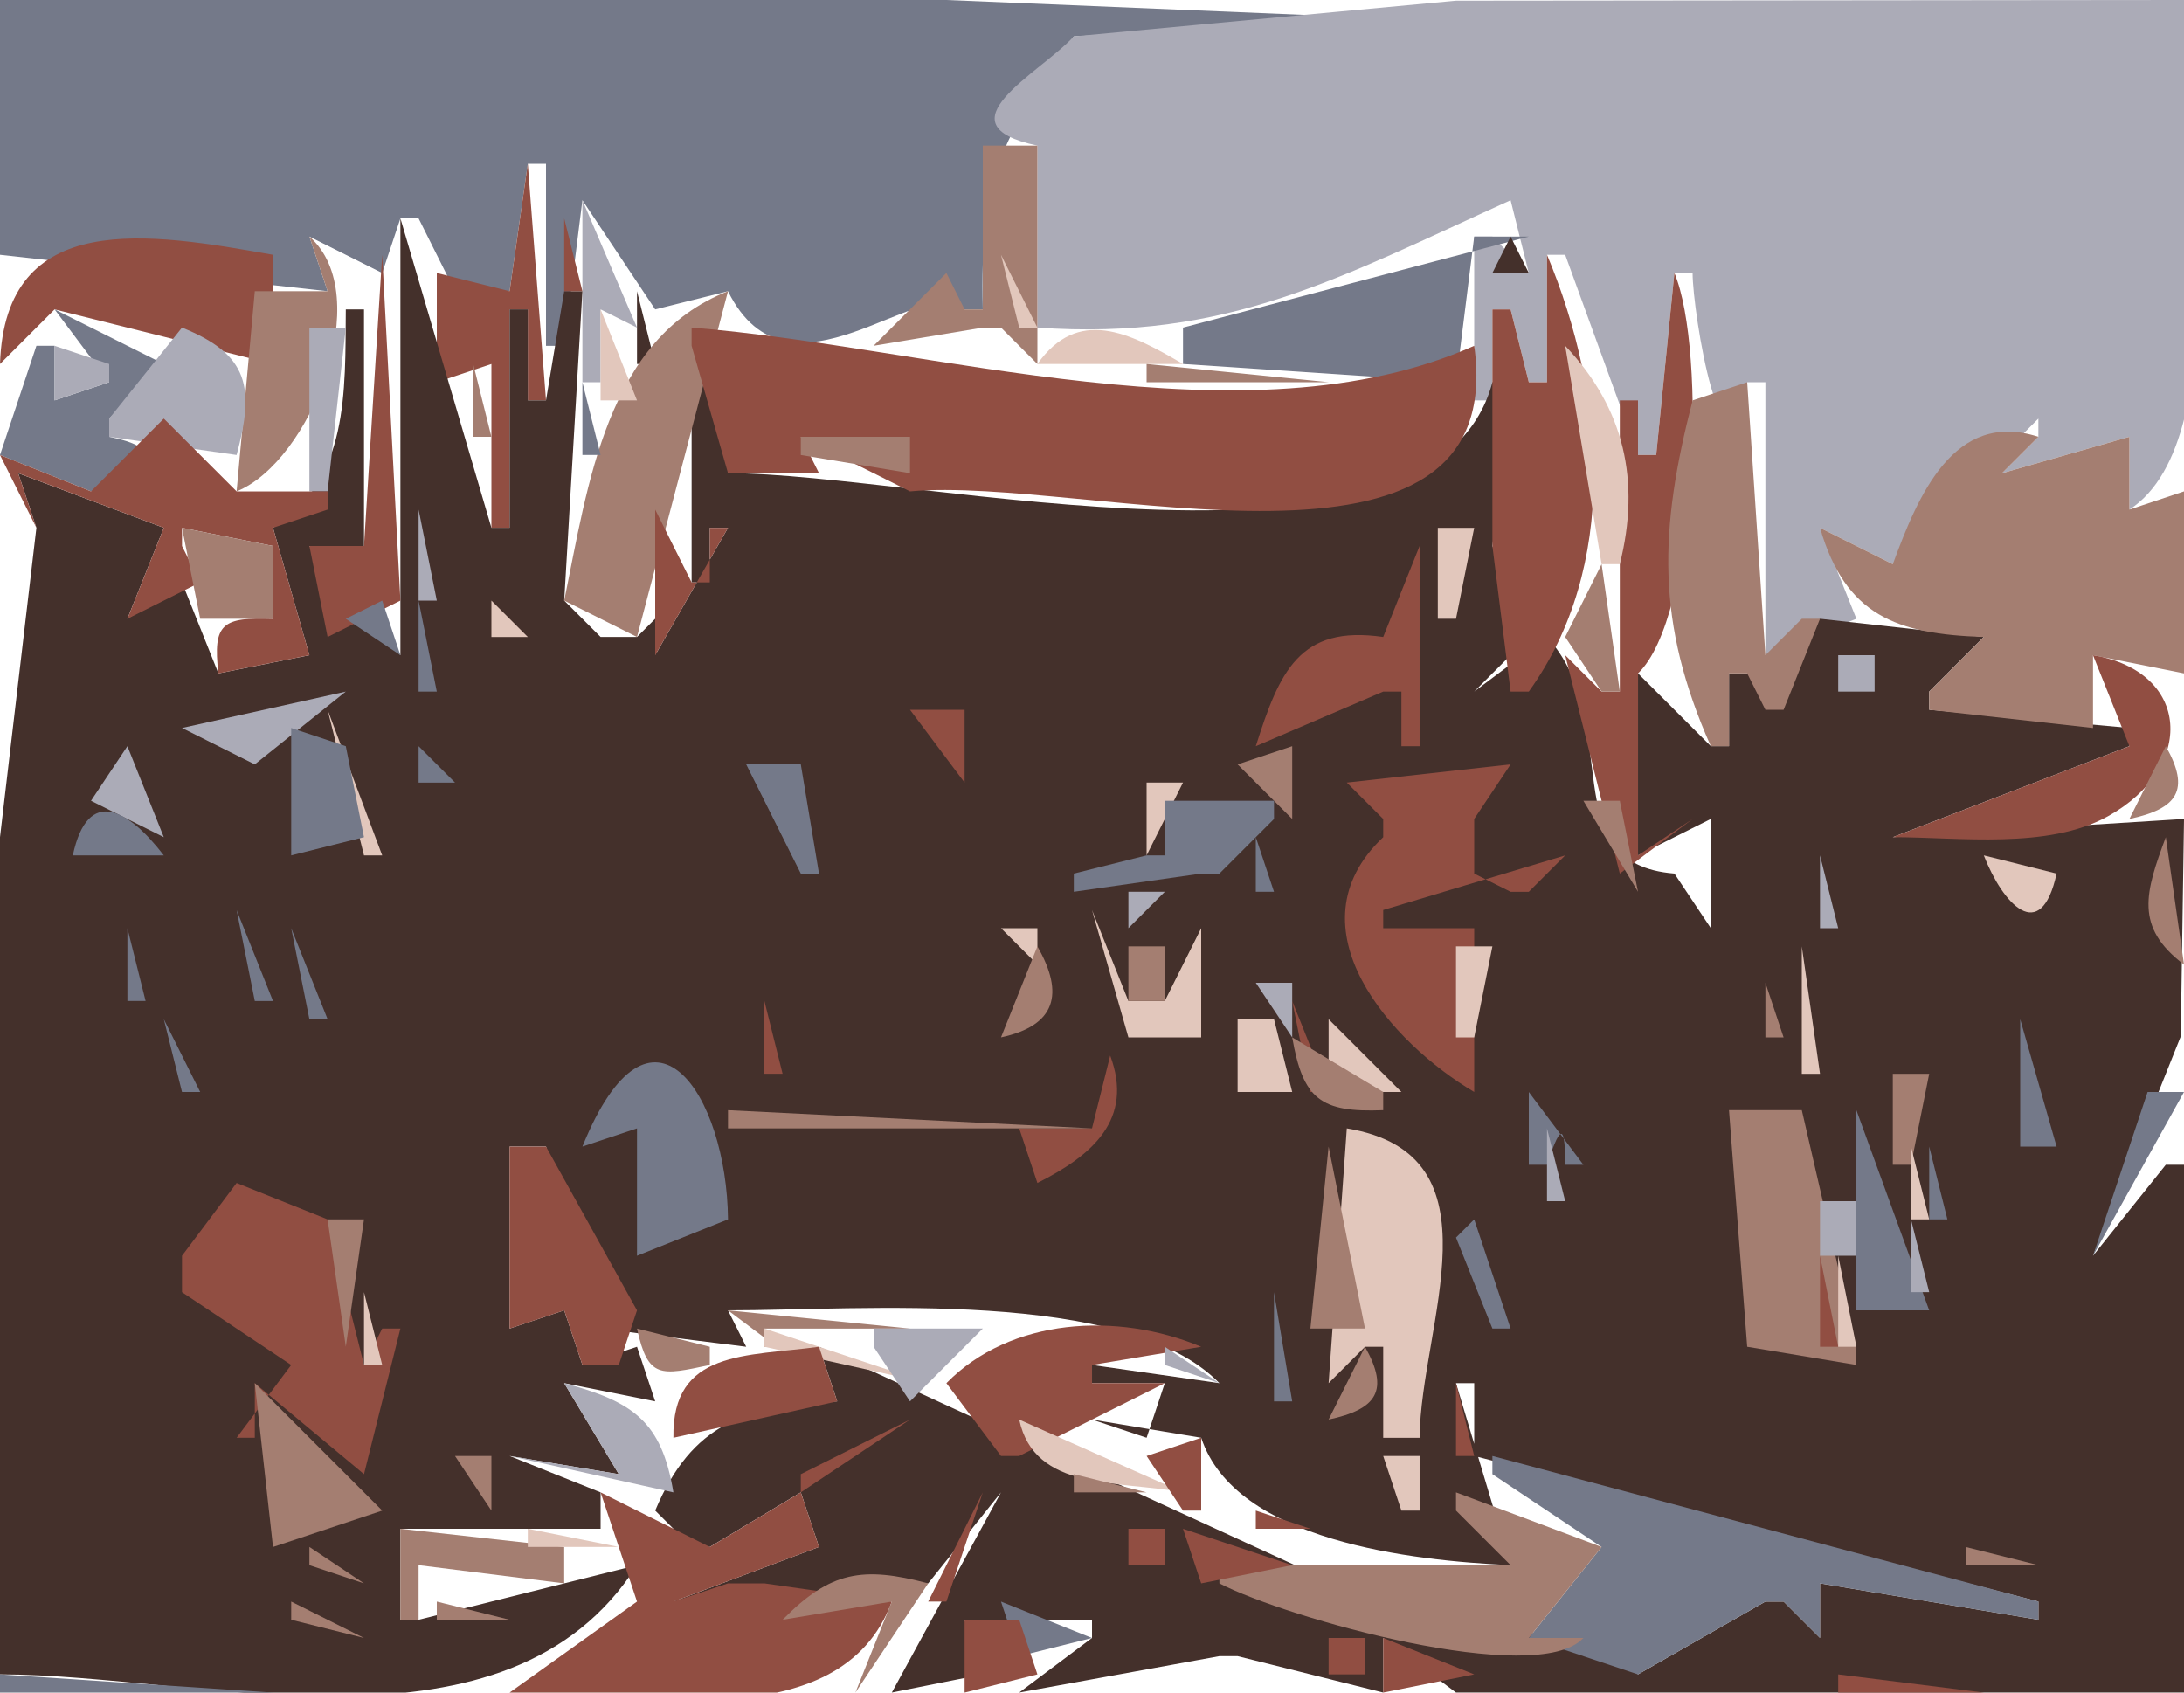
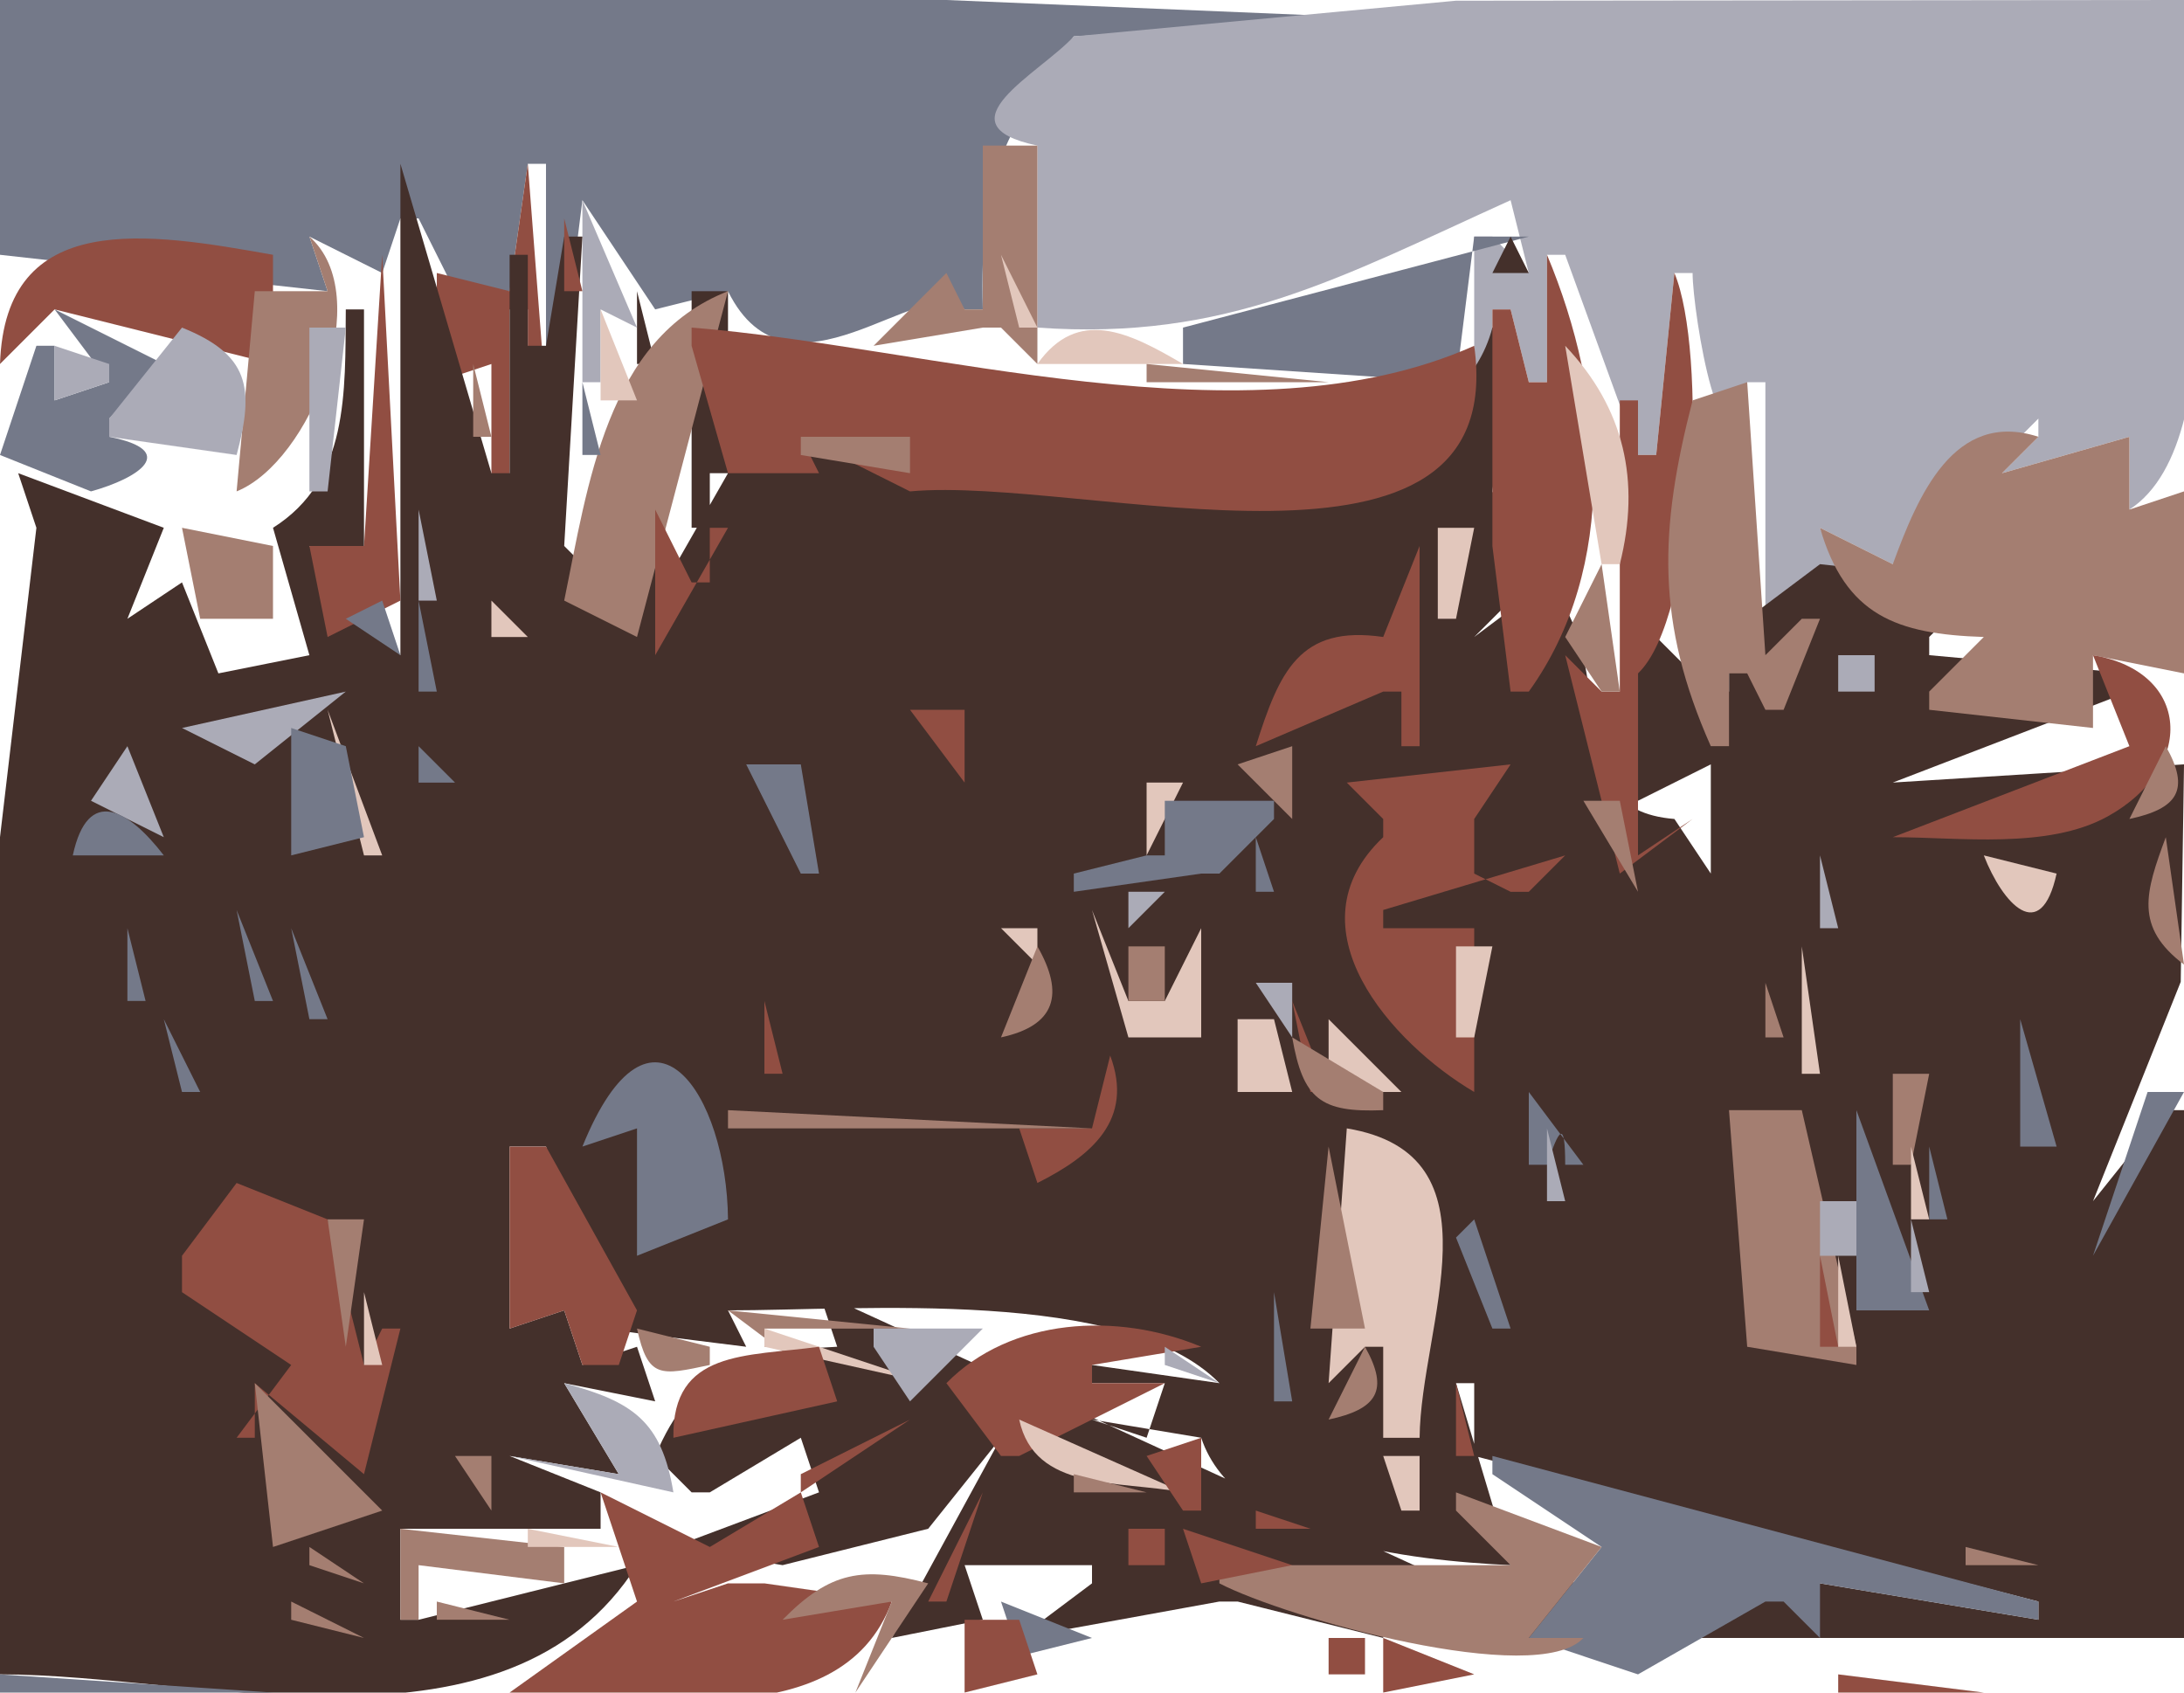
<svg xmlns="http://www.w3.org/2000/svg" viewBox="0 0 120 93">
  <path d="m0 0v14l18 2-1-3 4 2 1-3h1l2 4h3l1-7h1v10h1l1-8 4 6 4-1c3.376 6.829 10.664-1.149 13 1h1c-0.167-7.351 0.979-9.293 5-15l17-1-24-1h-52z" fill="#747989" />
  <path d="m59 2c-1.868 2.043-7.495 4.845-2 6v10c10.432 0.743 16.631-2.758 26-7l1 4-2-2h-1v9h1v-5h1l1 4h1v-7h1l4 11h1l1-10h1c0 2.148 1.696 12.554 3 6h1v15l5-2-2-5 4 2 8-8v1l-2 2 7-2v4c6.09-3.948 3-21.238 3-28l-40 0.039-21 1.961z" fill="#ababb7" />
  <path d="m54 8v9h-1l-1-2-4 4 6-1h1l2 2v-12h-3z" fill="#a47e71" />
  <path d="m29 9-1 7-4-1v6l3-1v9h1v-12h1v5h1l-1-13z" fill="#914e42" />
  <path d="m32 11v10h1v-4l2 1-3-7z" fill="#ababb7" />
  <path d="m65 18v2l15 1 1-8h3l-19 5z" fill="#747989" />
  <path d="m21.333 12.667 0.334 0.666-0.334-0.666z" fill="#ababb7" />
-   <path d="m22 12v24l-5-6h3v-13h-1c-0.038 4.572 0.173 9.37-4 12l2 7-5 1-2-5-3 2 2-5-8-3 1 3-2 17v46c11.101 0 27.902 5.182 35-6l-12 3h-1v-5h11v-2l-5-2 6 1-3-5 5 1-1-3-3 1-1-3-3 1v-10h2l3 10 8 1-1-2c7.249 5e-3 21.834-1.275 27 4l-7-1v1h4l-1 3-3-1 6 1c1.884 5.696 11.6 6.753 17 7l-3-10h1v4l31 8v1l-12-2v3l-2-2h-1l-7 4-2-2h-1l-9-0.856-33-15.144 1 3c-5.029 0.234-7.976 1.188-10 6l2 2h1l5-3 1 3-8 3 6 1 8-2 4-5-6 11 5-1-1-3h7v1l-4 3 11-2h1l8 2v-3l4 3h40v-29h-1l-4 5 4.82-12.05 0.18-11.95-16 1 13-5v-1l-11-1v-1l3-3-9-1-4 3h-1v4h-1l-4-4v10l4-2v6l-2-3c-6.759-0.533-2.688-8.265-7-13l-4 3 3-3-2-5 1-9h-1c-3.178 12.032-31.456 5.001-42 5v-7h-2v13h1v-3h1l-4 7 1-3-2 2h-2l-2-2 1-17h-1l-1 6h-1v-5h-1v12h-1l-5-17z" fill="#44302b" />
+   <path d="m22 12v24l-5-6h3v-13h-1c-0.038 4.572 0.173 9.37-4 12l2 7-5 1-2-5-3 2 2-5-8-3 1 3-2 17v46c11.101 0 27.902 5.182 35-6l-12 3h-1v-5h11v-2l-5-2 6 1-3-5 5 1-1-3-3 1-1-3-3 1v-10h2l3 10 8 1-1-2c7.249 5e-3 21.834-1.275 27 4l-7-1v1h4l-1 3-3-1 6 1c1.884 5.696 11.6 6.753 17 7l-3-10h1v4l31 8v1l-12-2l-2-2h-1l-7 4-2-2h-1l-9-0.856-33-15.144 1 3c-5.029 0.234-7.976 1.188-10 6l2 2h1l5-3 1 3-8 3 6 1 8-2 4-5-6 11 5-1-1-3h7v1l-4 3 11-2h1l8 2v-3l4 3h40v-29h-1l-4 5 4.82-12.05 0.18-11.95-16 1 13-5v-1l-11-1v-1l3-3-9-1-4 3h-1v4h-1l-4-4v10l4-2v6l-2-3c-6.759-0.533-2.688-8.265-7-13l-4 3 3-3-2-5 1-9h-1c-3.178 12.032-31.456 5.001-42 5v-7h-2v13h1v-3h1l-4 7 1-3-2 2h-2l-2-2 1-17h-1l-1 6h-1v-5h-1v12h-1l-5-17z" fill="#44302b" />
  <path d="m31 12v4h1l-1-4m-31 8 3-3 12 3v-6c-6.799-1.207-14.718-2.582-15 6z" fill="#914e42" />
  <path d="m17 13 1 3h-4l-1 11c4.059-1.632 7.687-10.768 4-14z" fill="#a47e71" />
  <path d="m83 13-1 2h2l-1-2z" fill="#44302b" />
  <path d="m21 14-1 16h-3l1 5 4-2-1-19z" fill="#914e42" />
  <path d="m55 14 1 4h1l-2-4z" fill="#e2c7bc" />
  <path d="m85 14v7h-1l-1-4h-1v13l1 8h1c4.926-6.842 4.256-16.242 1-24m7 1-1 10h-1v-3h-1v16h-1l-2-2 3 12 4-3-3 2v-10c3.245-3.079 3.791-17.731 2-22z" fill="#914e42" />
  <path d="m35 16v4h1l-1-4z" fill="#44302b" />
  <path d="m31 33 4 2 5-19c-6.685 2.608-7.7 10.697-9 17z" fill="#a47e71" />
  <path d="m3 17 3 4-3 1v-3h-1l-2 6 5 2c2.624-0.728 4.883-2.227 1-3v-1l3-3-6-3z" fill="#747989" />
  <path d="m33 17v5h2l-2-5m24 3h8c-2.99-1.759-5.772-3.134-8 0z" fill="#e2c7bc" />
  <path d="m10 18-4 5v1l7 1c1.002-3.712 0.68-5.521-3-7m7 0v9h1l1-9h-2z" fill="#ababb7" />
  <path d="m38 18v1l2 7h5l-1-2 6 3c9.539-0.881 33.007 6.408 31-8-12.477 5.573-29.918 0.032-43-1z" fill="#914e42" />
  <path d="m54.333 18.667 0.334 0.666-0.334-0.666z" fill="#e2c7bc" />
  <path d="m3 19v3l3-1v-1l-3-1z" fill="#ababb7" />
  <path d="m86 19 2 12h1c1.149-4.56 0.258-8.566-3-12z" fill="#e2c7bc" />
  <path d="m26 20v4h1l-1-4m37 0v1h10l-10-1z" fill="#a47e71" />
  <path d="m32 21v4h1l-1-4z" fill="#747989" />
  <path d="m96 21-3 1c-1.84 7.114-2.022 12.199 1 19h1v-4h1l1 2h1l2-5h-1l-2 2-1-15z" fill="#a47e71" />
  <path d="m51.333 22.667 0.334 0.666-0.334-0.666z" fill="#44302b" />
-   <path d="m9 23-4 4-5-2 2 4-1-3 8 3-2 5 4-2-1-2v-1l5 1v4c-2.767-0.084-3.324 0.232-3 3l5-1-2-7 3-1v-1h-5l-4-4z" fill="#914e42" />
  <path d="m104 31-4-2c1.4 4.82 4.2 5.844 9 6l-3 3v1l9 1v-4l5 1v-10l-3 1v-4l-7 2 2-2c-4.64-1.501-6.62 3.24-8 7m-60-7v1l6 1v-2h-6z" fill="#a47e71" />
  <path d="m23 28v5h1l-1-5z" fill="#ababb7" />
  <path d="m36 28v8l4-7h-1v3h-1l-2-4z" fill="#914e42" />
  <path d="m10 29 1 5h4v-4l-5-1z" fill="#a47e71" />
  <path d="m79 29v5h1l1-5h-2z" fill="#e2c7bc" />
  <path d="m78 30-2 5c-4.61-0.673-5.704 1.915-7 6l7-3h1v3h1v-11z" fill="#914e42" />
  <path d="m88 31-2 4 2 3h1l-1-7z" fill="#a47e71" />
  <path d="m12.333 32.667 0.334 0.666-0.334-0.666z" fill="#44302b" />
  <path d="m19 34 3 2-1-3-2 1m4-1v5h1l-1-5z" fill="#747989" />
  <path d="m27 33v2h2l-2-2z" fill="#e2c7bc" />
  <path d="m75.333 33.667 0.334 0.666-0.334-0.666m-36.333 2.333 1 1-1-1z" fill="#ababb7" />
  <path d="m81.333 36.667 0.334 0.666-0.334-0.666z" fill="#a47e71" />
  <path d="m82.333 36.667 0.334 0.666-0.334-0.666z" fill="#e2c7bc" />
  <path d="m101 36v2h2v-2h-2z" fill="#ababb7" />
  <path d="m115 36 2 5-13 5c3.64-2e-3 8.51 0.684 11.81-1.144 4.86-2.691 4.56-7.959-0.81-8.856z" fill="#914e42" />
  <path d="m10 40 4 2 5-4-9 2z" fill="#ababb7" />
  <path d="m51.333 38.667 0.334 0.666-0.334-0.666m48.997 0 0.34 0.666-0.34-0.666m-82.33 0.333 2 8h1l-3-8z" fill="#e2c7bc" />
  <path d="m50 39 3 4v-4h-3z" fill="#914e42" />
  <path d="m68.333 39.667 0.334 0.666-0.334-0.666z" fill="#a47e71" />
  <path d="m16 40v7l4-1-1-5-3-1z" fill="#747989" />
  <path d="m59 41 5 2-5-2z" fill="#a47e71" />
  <path d="m7 41-2 3 4 2-2-5z" fill="#ababb7" />
  <path d="m23 41v2h2l-2-2z" fill="#747989" />
  <path d="m68 42 3 3v-4l-3 1m51-1-2 4c2.65-0.568 3.36-1.588 2-4z" fill="#a47e71" />
  <path d="m17.667 42.333 0.666 0.334-0.666-0.334z" fill="#44302b" />
  <path d="m41 42 3 6h1l-1-6h-3z" fill="#747989" />
  <path d="m83 42-9 1 2 2v1c-5.261 4.972 0.477 11.334 5 14v-9h-5v-1l10-3-2 2h-1l-2-1v-3l2-3z" fill="#914e42" />
  <path d="m63 43v4l2-4h-2z" fill="#e2c7bc" />
  <path d="m65.333 43.667 0.334 0.666-0.334-0.666z" fill="#a47e71" />
  <path d="m4 47h5c-1.927-2.506-4.169-3.858-5 0m60-3v3h-1l-4 1v1l7-1h1l3-3v-1h-6z" fill="#747989" />
  <path d="m87 44 3 5-1-5h-2z" fill="#a47e71" />
  <path d="m71.333 45.667 0.334 0.666-0.334-0.666z" fill="#ababb7" />
  <path d="m93.333 45.667 0.334 0.666-0.334-0.666m-24.333 0.333v3h1l-1-3m3 0 2 5-2-5z" fill="#747989" />
  <path d="m119 46c-1.13 3.041-1.73 4.935 1 7l-1-7m-27 1 2 4-2-4m3 0 4 5-4-5z" fill="#a47e71" />
  <path d="m100 47v4h1l-1-4z" fill="#ababb7" />
  <path d="m109 47c1.04 2.668 3.13 4.973 4 1l-4-1z" fill="#e2c7bc" />
  <path d="m62 49v2l2-2h-2z" fill="#ababb7" />
  <path d="m13 50 1 5h1l-2-5z" fill="#747989" />
  <path d="m60 50 2 7h4v-6l-2 4h-2l-2-5z" fill="#e2c7bc" />
  <path d="m76.667 50.333 0.666 0.334-0.666-0.334z" fill="#44302b" />
  <path d="m78 50 1 1-1-1z" fill="#e2c7bc" />
  <path d="m7 51v4h1l-1-4m9 0 1 5h1l-2-5z" fill="#747989" />
  <path d="m55 51 2 2v-2h-2z" fill="#e2c7bc" />
  <path d="m94.333 51.667 0.334 0.666-0.334-0.666z" fill="#747989" />
  <path d="m105 51 3 2-3-2z" fill="#e2c7bc" />
  <path d="m112 51 3 6-3-6z" fill="#ababb7" />
  <path d="m57 52-2 5c3.012-0.646 3.498-2.387 2-5m5 0v3h2v-3h-2z" fill="#a47e71" />
  <path d="m68.333 52.667 0.334 0.666-0.334-0.666m11.667-0.667v5h1l1-5h-2m19 0v7h1l-1-7m-17 1 2 2-2-2z" fill="#e2c7bc" />
  <path d="m83 53 1 1-1-1z" fill="#747989" />
  <path d="m8 54-1 3 1-3z" fill="#e2c7bc" />
  <path d="m65.333 54.667 0.334 0.666-0.334-0.666m3.667-0.667 2 3v-3h-2z" fill="#ababb7" />
  <path d="m97 54v3h1l-1-3z" fill="#a47e71" />
  <path d="m42 55v4h1l-1-4z" fill="#914e42" />
  <path d="m52.333 55.667 0.334 0.666-0.334-0.666z" fill="#e2c7bc" />
  <path d="m71 55 1 5h1l-2-5z" fill="#914e42" />
  <path d="m72.667 55.333 0.666 0.334-0.666-0.334z" fill="#a47e71" />
  <path d="m84.333 55.667 0.334 0.666-0.334-0.666z" fill="#ababb7" />
  <path d="m95 55 2 4-2-4m-89 1 3 4-3-4z" fill="#747989" />
  <path d="m8 56 2 3-2-3z" fill="#ababb7" />
  <path d="m9 56 1 4h1l-2-4z" fill="#747989" />
  <path d="m59 56 1 1-1-1z" fill="#ababb7" />
  <path d="m68 56v4h3l-1-4h-2m5 0v4h4l-4-4z" fill="#e2c7bc" />
  <path d="m81.333 56.667 0.334 0.666-0.334-0.666z" fill="#a47e71" />
  <path d="m111 56v7h2l-2-7z" fill="#747989" />
  <path d="m115 56 1 1-1-1z" fill="#e2c7bc" />
  <path d="m27.333 57.667 0.334 0.666-0.334-0.666z" fill="#ababb7" />
  <path d="m32 63 3-1v7l5-2c-0.062-6.84-4.231-13.288-8-4z" fill="#747989" />
  <path d="m71 57c0.593 3.402 1.558 4.138 5 4v-1l-5-3z" fill="#a47e71" />
  <path d="m61 58-1 4h-4l1 3c3.004-1.508 5.314-3.483 4-7m4.333 1.667 0.334 0.666-0.334-0.666z" fill="#914e42" />
  <path d="m103 59 1 1-1-1z" fill="#e2c7bc" />
  <path d="m104 59v5h1l1-5h-2z" fill="#a47e71" />
  <path d="m84 60v4h1c0.653-1.96 1-2.554 1 0h1l-3-4m34 0-3 9 5-9h-2z" fill="#747989" />
  <path d="m40 61v1h20l-20-1z" fill="#a47e71" />
  <path d="m74.667 61.333 0.666 0.334-0.666-0.334z" fill="#44302b" />
  <path d="m76.667 61.333 0.666 0.334-0.666-0.334z" fill="#747989" />
  <path d="m95 61 1 13 6 1v-1l-3-13h-4z" fill="#a47e71" />
  <path d="m102 61v11h4l-4-11m-35.667 1.667 0.334 0.666-0.334-0.666z" fill="#747989" />
  <path d="m74 62-1 14 2-2h1v5h2c0.055-6.192 4.664-15.567-4-17z" fill="#e2c7bc" />
  <path d="m85 62v4h1l-1-4z" fill="#ababb7" />
  <path d="m28 63v10l3-1 1 3h2l1-3-5-9h-2z" fill="#914e42" />
  <path d="m73 63-1 10h3l-2-10z" fill="#a47e71" />
  <path d="m105 63v4h1l-1-4z" fill="#e2c7bc" />
  <path d="m106 63v4h1l-1-4z" fill="#747989" />
  <path d="m13 65-3 4v2l6 4-3 4h1v-3l6 5 2-8h-1l-1 2-2-8-5-2z" fill="#914e42" />
  <path d="m100 66v3h2v-3h-2z" fill="#ababb7" />
  <path d="m18 67 1 7 1-7h-2z" fill="#a47e71" />
  <path d="m81 67-1 1 2 5h1l-2-6z" fill="#747989" />
  <path d="m105 67v4h1l-1-4m-25.333 2.333 0.666 0.334-0.666-0.334z" fill="#ababb7" />
  <path d="m100 69v5h1l-1-5z" fill="#914e42" />
  <path d="m101 69v5h1l-1-5m-20.667 1.667 0.334 0.666-0.334-0.666m-60.333 0.333v4h1l-1-4z" fill="#e2c7bc" />
  <path d="m70 71v6h1l-1-6z" fill="#747989" />
  <path d="m40 72 4 3v-1h-2v-1h8l-10-1m40 0-1 3 1-3z" fill="#a47e71" />
  <path d="m102.33 72.667 0.34 0.666-0.34-0.666z" fill="#ababb7" />
  <path d="m35 73c0.605 2.768 1.289 2.577 4 2v-1l-4-1z" fill="#a47e71" />
  <path d="m42 73v1l9 2-9-3z" fill="#e2c7bc" />
  <path d="m48 73v1l2 3 4-4h-6z" fill="#ababb7" />
  <path d="m52 76 3 4h1l8-4h-4v-1l6-1c-4.598-1.929-10.473-1.602-14 2m-15 3 9-2-1-3c-3.987 0.542-8.082 0.152-8 5z" fill="#914e42" />
  <path d="m64 74v1l3 1-3-2z" fill="#ababb7" />
  <path d="m75 74-2 4c2.649-0.568 3.355-1.588 2-4m-61 2 1 9 6-2-7-7z" fill="#a47e71" />
  <path d="m22 76 2 7-2-7m9 0 3 5-6-1 9 2c-0.648-3.922-2.236-4.985-6-6z" fill="#ababb7" />
  <path d="m51 77 4 3-4-3z" fill="#e2c7bc" />
  <path d="m80 76v4h1l-1-4z" fill="#914e42" />
  <path d="m28.333 77.667 0.334 0.666-0.334-0.666z" fill="#a47e71" />
  <path d="m44 81v1l6-4-6 3z" fill="#914e42" />
  <path d="m56 78c0.848 3.958 5.436 3.326 9 4l-9-4z" fill="#e2c7bc" />
  <path d="m63 80 2 3h1v-4l-3 1z" fill="#914e42" />
  <path d="m87.667 79.333 0.666 0.334-0.666-0.334z" fill="#747989" />
  <path d="m25 80 2 3v-3h-2m49 0 3 3-3-3z" fill="#a47e71" />
  <path d="m76 80 1 3h1v-3h-2m4 0 4 3-4-3z" fill="#e2c7bc" />
  <path d="m82 80v1l6 4-4 5 6 2 7-4h1l2 2v-3l12 2v-1l-30-8z" fill="#747989" />
  <path d="m59 81v1h4l-4-1z" fill="#a47e71" />
  <path d="m33 82 2 6-7 5c6.784 0 18.18 2.669 21-5l-7-1h-2l-3 1 8-3-1-3-5 3-6-3z" fill="#914e42" />
  <path d="m49 84 3-2-3 2z" fill="#ababb7" />
  <path d="m54 82-3 6h1l2-6z" fill="#914e42" />
  <path d="m63.667 82.333 0.666 0.334-0.666-0.334z" fill="#a47e71" />
  <path d="m65 83 7 2-7-2z" fill="#e2c7bc" />
  <path d="m80 82v1l3 3h-16v1c3.675 1.912 17.431 5.765 20 3h-3l4-5-8-3z" fill="#a47e71" />
  <path d="m69 83v1h3l-3-1z" fill="#914e42" />
  <path d="m22 84v5h1v-3l8 1v-2l-9-1z" fill="#a47e71" />
  <path d="m29 84v1h5l-5-1z" fill="#e2c7bc" />
  <path d="m62 84v2h2v-2h-2m3 0 1 3 5-1-6-2z" fill="#914e42" />
  <path d="m17 85v1l3 1-3-2m91 0v1h4l-4-1m-65 4 6-1-2 5 4-6c-3.594-0.952-5.382-0.667-8 2m-27-1v1l4 1-4-2m8 0v1h4l-4-1z" fill="#a47e71" />
  <path d="m55 88 1 3 4-1-5-2z" fill="#747989" />
  <path d="m53 89v4l4-1-1-3h-3m20 1v2h2v-2h-2m3 0v3l5-1-5-2z" fill="#914e42" />
  <path d="m67.333 91.667 0.334 0.666-0.334-0.666z" fill="#a47e71" />
  <path d="m0 92v1h15l-15-1z" fill="#747989" />
  <path d="m87 92 1 1-1-1m8.667 0.333 0.666 0.334-0.666-0.334z" fill="#a47e71" />
  <path d="m101 92v1h8l-8-1z" fill="#914e42" />
</svg>